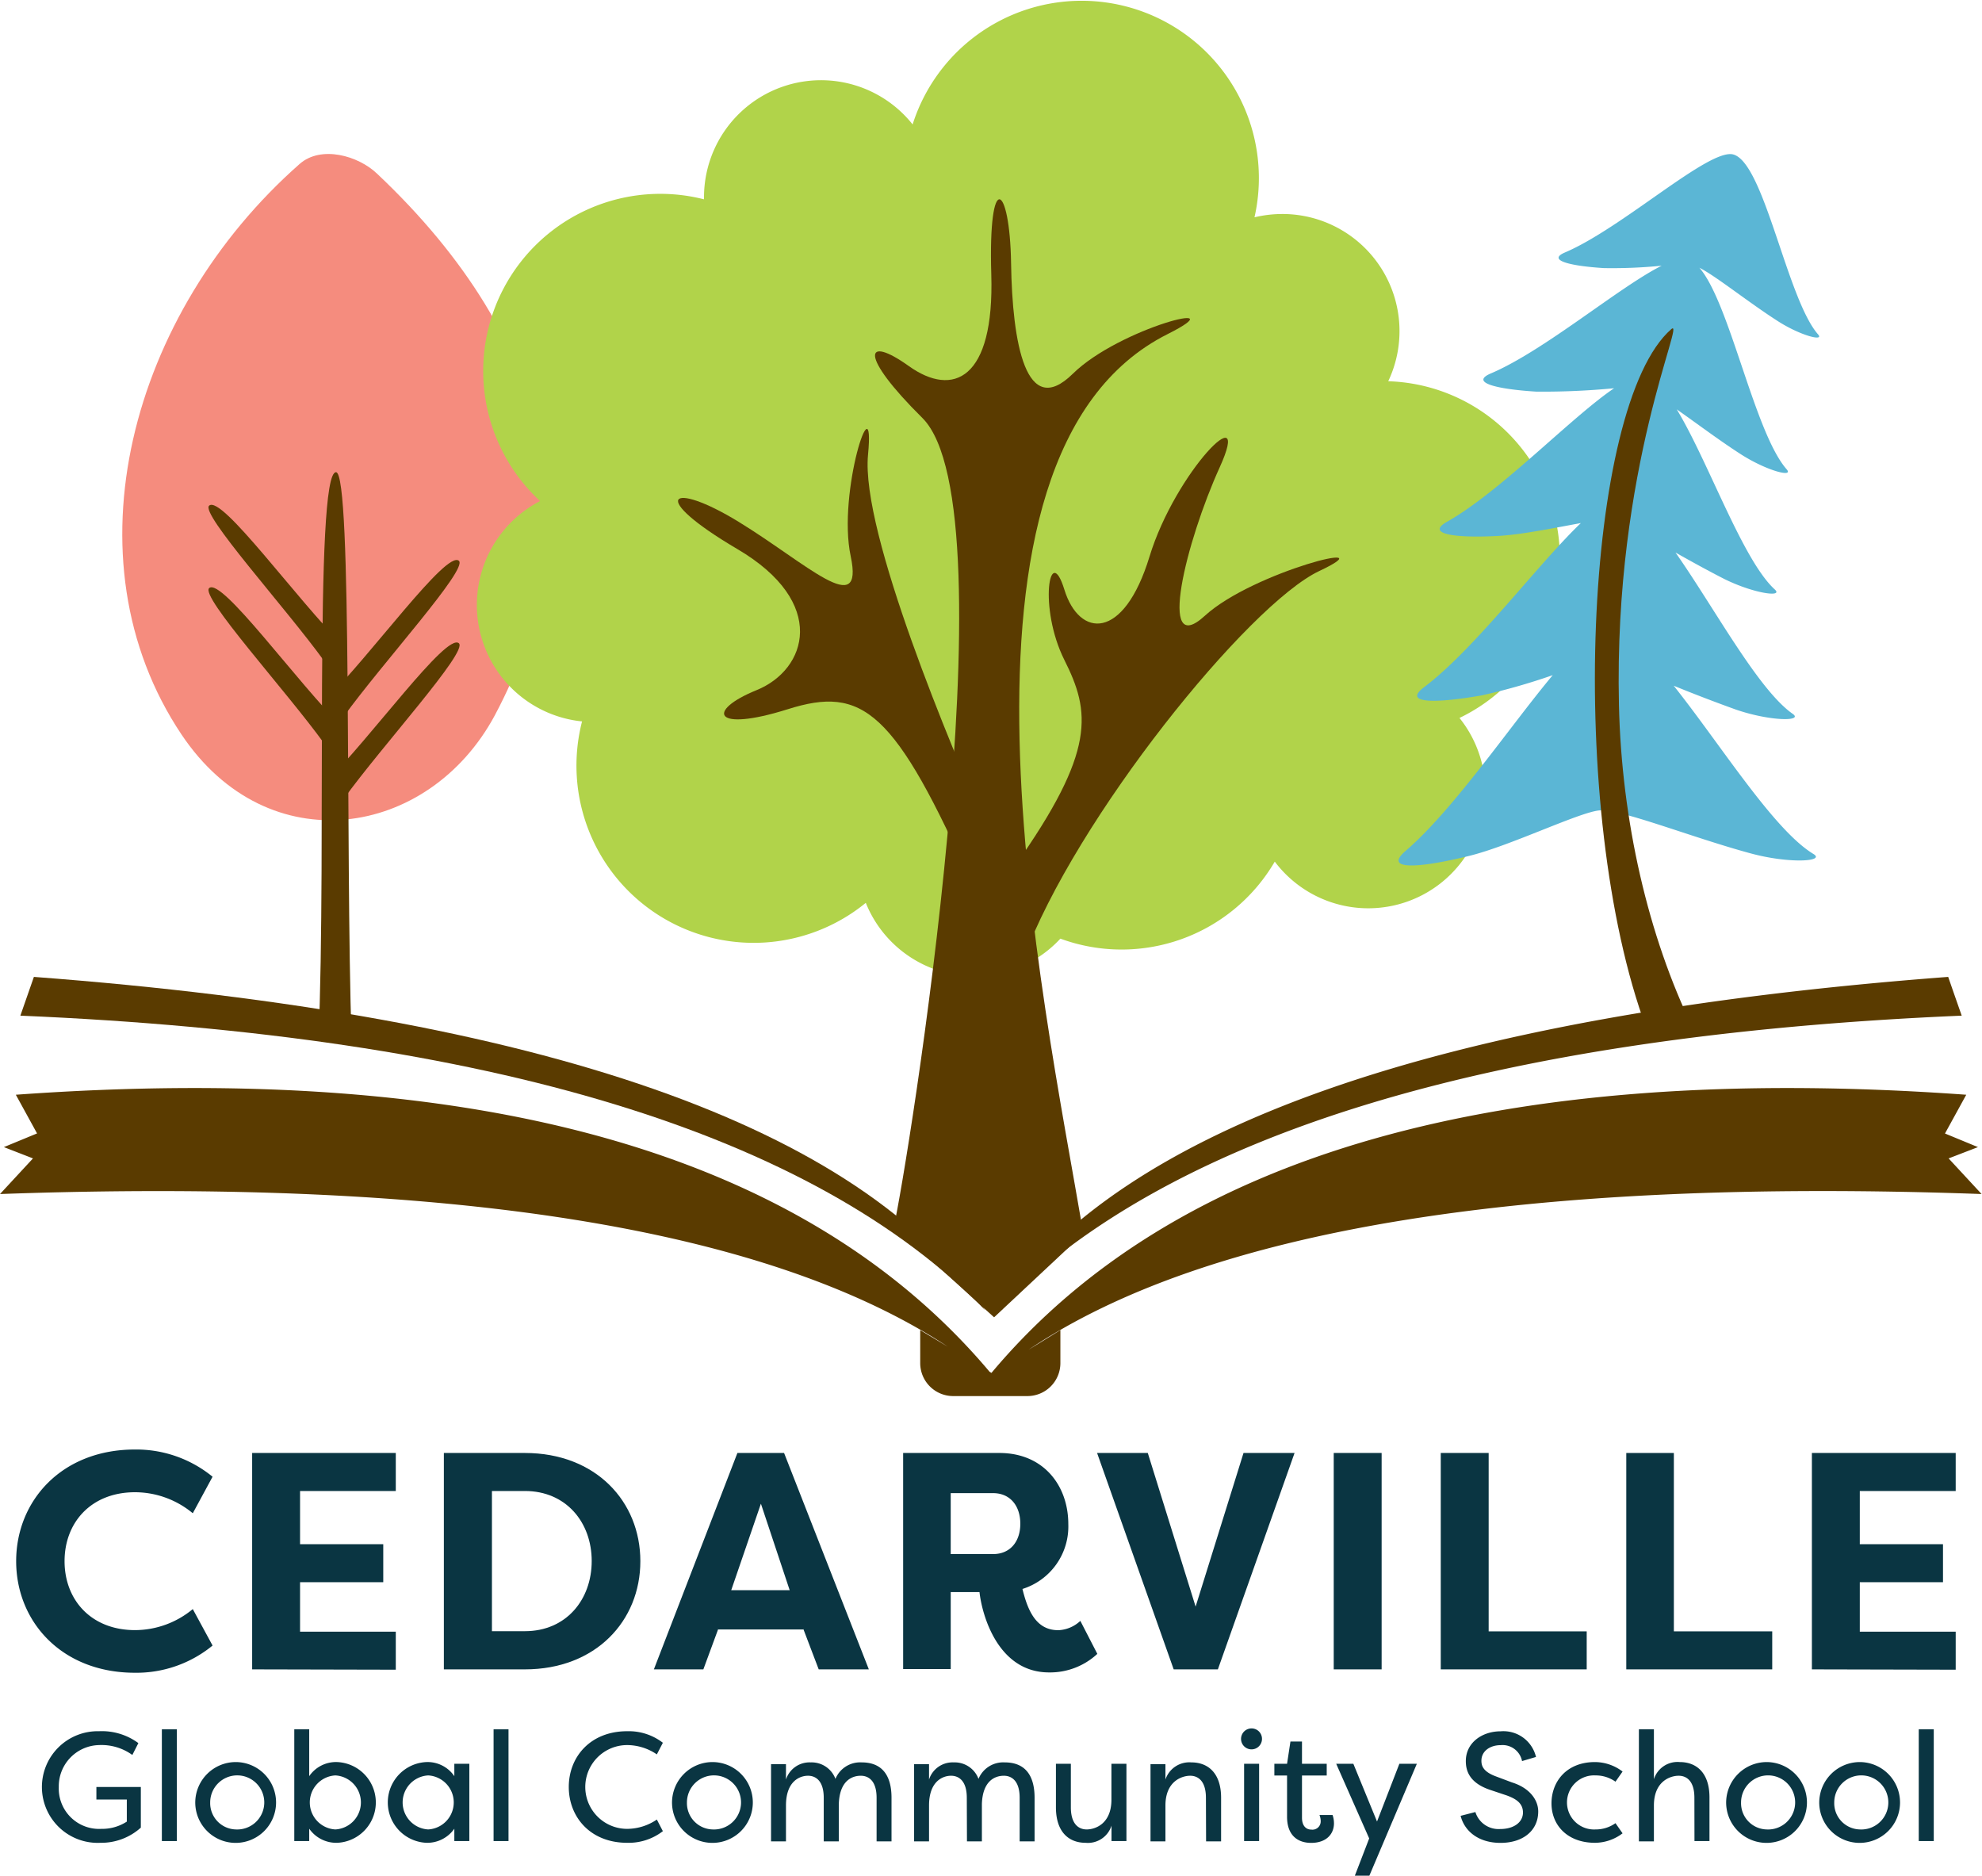
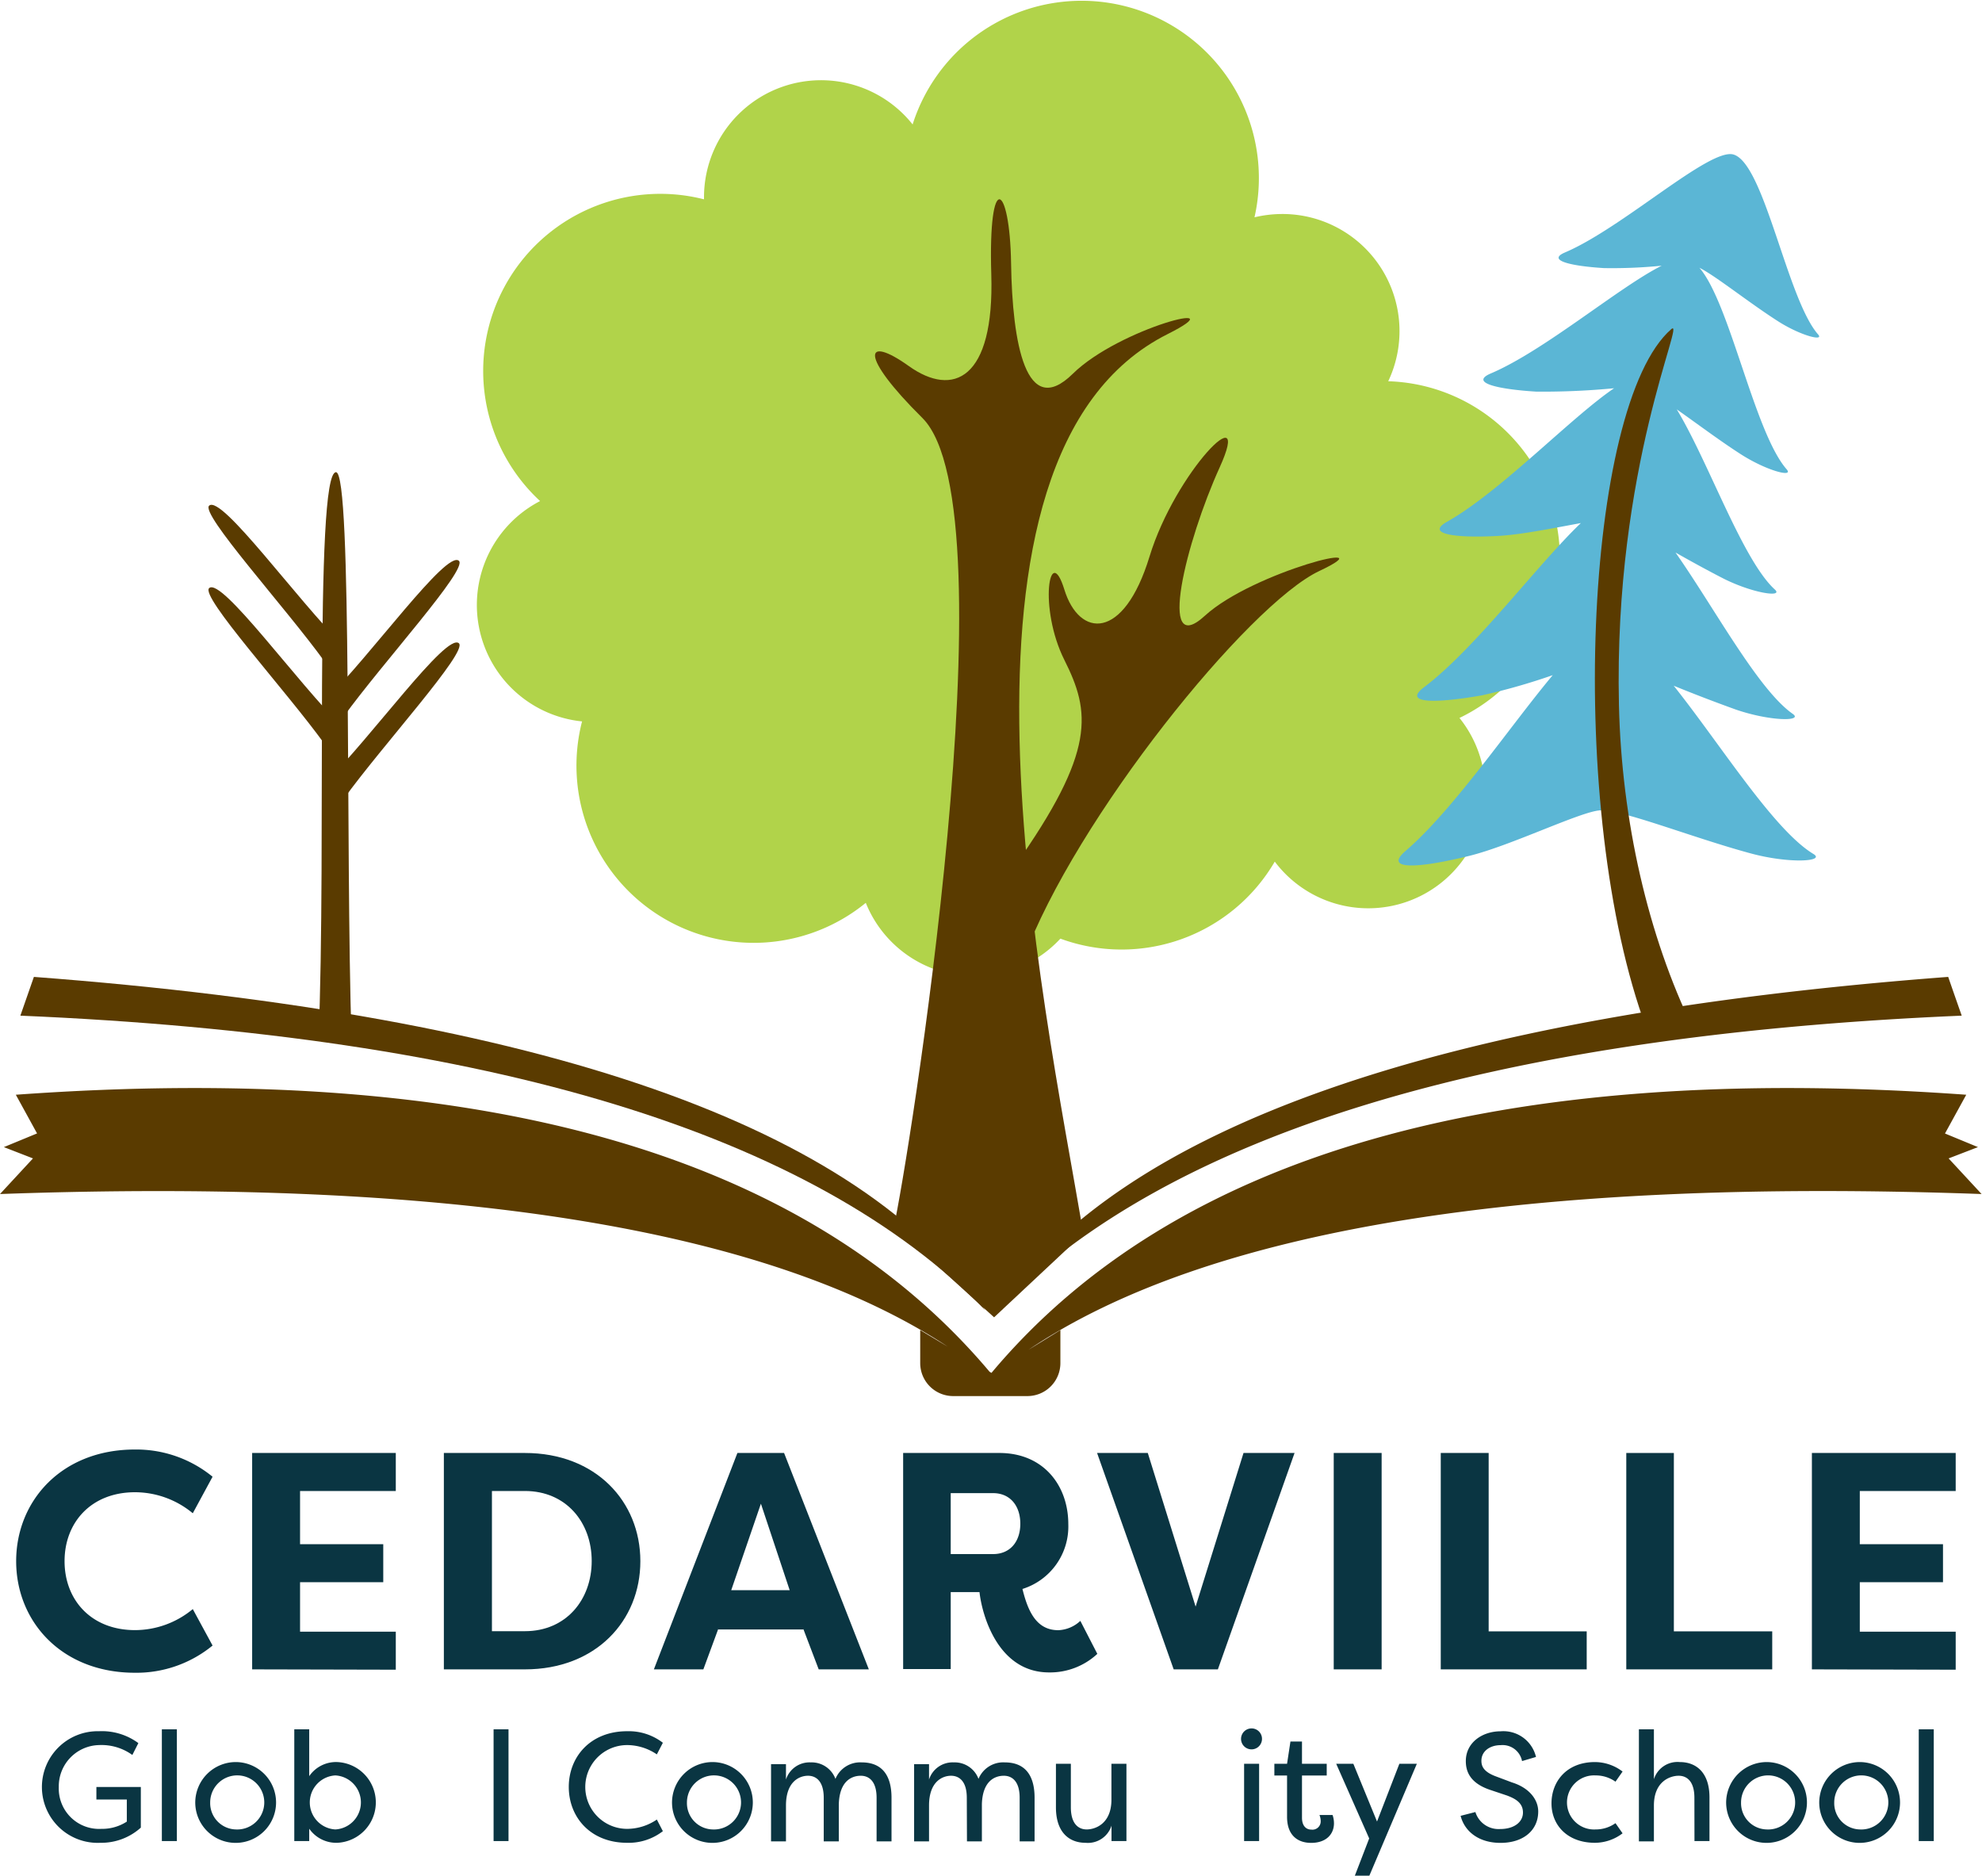
<svg xmlns="http://www.w3.org/2000/svg" viewBox="0 0 240.37 227.45">
  <defs>
    <style>.cls-1{isolation:isolate;}.cls-2{fill:#0a3542;}.cls-3{fill:#f58c7e;}.cls-4,.cls-6{fill:#5a3b00;}.cls-5{fill:#b1d34a;}.cls-5,.cls-7{mix-blend-mode:multiply;}.cls-6{fill-rule:evenodd;}.cls-7{fill:#5bb6d5;}</style>
  </defs>
  <title>cedarville-logo-vertical-svg</title>
  <g class="cls-1">
    <g id="Layer_1" data-name="Layer 1">
      <path class="cls-2" d="M16.36,175.77a14.61,14.61,0,0,1,9.42,3.3l-2.4,4.43a11,11,0,0,0-7-2.55c-5.33,0-8.55,3.67-8.55,8.36s3.22,8.36,8.55,8.36a11,11,0,0,0,7-2.55l2.4,4.42a14.55,14.55,0,0,1-9.42,3.3c-8.89,0-14.4-6.22-14.4-13.53S7.47,175.77,16.36,175.77Z" />
      <path class="cls-2" d="M30.58,202.43V176.19H48v4.61H36.39v6.45H46.48v4.61H36.39v6H48v4.61Z" />
      <path class="cls-2" d="M63.66,202.43H53.83V176.19h9.83c8.59,0,14,5.88,14,13.12S72.25,202.43,63.66,202.43Zm0-21.63h-4v17h4c5,0,8.1-3.82,8.1-8.51S68.65,180.8,63.66,180.8Z" />
      <path class="cls-2" d="M79.3,202.43l10.13-26.24h5.66l10.28,26.24H99.29l-1.87-4.91v.07H87.11v-.07l-1.81,4.91Zm9.38-9.6h7.09l-3.49-10.49Z" />
      <path class="cls-2" d="M124,192.68c.68,2.78,1.73,5,4.35,5a4.15,4.15,0,0,0,2.67-1.13l2.06,4a8.42,8.42,0,0,1-5.85,2.25c-6.23,0-8.14-7-8.44-9.74h-3.49v9.33h-5.77V176.19H121.2c5.4,0,8.36,4,8.36,8.62A7.94,7.94,0,0,1,124,192.68Zm-3.56-4.23c2.06,0,3.3-1.5,3.3-3.68s-1.24-3.71-3.3-3.71h-5.14v7.39Z" />
      <path class="cls-2" d="M133.05,176.19h6.15L145,194.82l5.81-18.63H157l-9.3,26.24h-5.36Z" />
      <path class="cls-2" d="M167.56,202.43h-5.81V176.19h5.81Z" />
      <path class="cls-2" d="M192.43,197.82v4.61h-17.7V176.19h5.81v21.63Z" />
      <path class="cls-2" d="M214.93,197.82v4.61h-17.7V176.19H203v21.63Z" />
      <path class="cls-2" d="M219.74,202.43V176.19h17.44v4.61H225.55v6.45h10.09v4.61H225.55v6h11.63v4.61Z" />
      <path class="cls-2" d="M7.13,216.71a4.89,4.89,0,0,0,5.16,5.06,5.49,5.49,0,0,0,3.09-.88v-2.68H11.69v-1.52h5.39v4.93a7.16,7.16,0,0,1-4.89,1.84A6.77,6.77,0,1,1,12,209.93a7.46,7.46,0,0,1,4.78,1.44l-.73,1.44a6.39,6.39,0,0,0-4.05-1.2A5,5,0,0,0,7.13,216.71Z" />
      <path class="cls-2" d="M21.45,223.25H19.63V209.7h1.82Z" />
      <path class="cls-2" d="M28.59,213.67a4.9,4.9,0,1,1-4.91,4.89A4.92,4.92,0,0,1,28.59,213.67Zm0,8.17a3.28,3.28,0,1,0-3.1-3.26A3.19,3.19,0,0,0,28.59,221.84Z" />
      <path class="cls-2" d="M40.9,223.46a4,4,0,0,1-3.4-1.71v1.5H35.69V209.7H37.5v5.68a3.94,3.94,0,0,1,3.4-1.71,4.9,4.9,0,0,1,0,9.79Zm-.23-1.62a3.28,3.28,0,0,0,0-6.55,3.28,3.28,0,0,0,0,6.55Z" />
-       <path class="cls-2" d="M51.71,213.67a3.93,3.93,0,0,1,3.39,1.71v-1.5h1.82v9.37H55.1v-1.5a4,4,0,0,1-3.39,1.71,4.9,4.9,0,0,1,0-9.79Zm.22,1.62a3.28,3.28,0,0,0,0,6.55,3.28,3.28,0,0,0,0-6.55Z" />
      <path class="cls-2" d="M61.67,223.25H59.86V209.7h1.81Z" />
      <path class="cls-2" d="M76.06,209.93a6.78,6.78,0,0,1,4.33,1.4l-.73,1.41a6.44,6.44,0,0,0-3.6-1.13,5.08,5.08,0,1,0,0,10.16,6.44,6.44,0,0,0,3.6-1.13l.73,1.41a6.78,6.78,0,0,1-4.33,1.41c-4.46,0-7.08-3.12-7.08-6.77S71.6,209.93,76.06,209.93Z" />
      <path class="cls-2" d="M86.41,213.67a4.9,4.9,0,1,1-4.91,4.89A4.92,4.92,0,0,1,86.41,213.67Zm0,8.17a3.28,3.28,0,1,0-3.1-3.26A3.19,3.19,0,0,0,86.41,221.84Z" />
      <path class="cls-2" d="M99.9,218c0-2-.92-2.67-1.91-2.67s-2.67.65-2.67,3.61v4.35H93.51v-9.37h1.81v1.87a3,3,0,0,1,3-2.08,3.08,3.08,0,0,1,3,2,3.24,3.24,0,0,1,3.19-2c2.21,0,3.61,1.28,3.61,4.29v5.29h-1.81V218c0-2-.92-2.67-1.92-2.67s-2.56.54-2.66,3.41v4.55H99.9Z" />
      <path class="cls-2" d="M117.25,218c0-2-.92-2.67-1.91-2.67s-2.67.65-2.67,3.61v4.35h-1.81v-9.37h1.81v1.87a3,3,0,0,1,3-2.08,3.08,3.08,0,0,1,3,2,3.24,3.24,0,0,1,3.19-2c2.21,0,3.61,1.28,3.61,4.29v5.29h-1.81V218c0-2-.92-2.67-1.92-2.67s-2.56.54-2.66,3.41v4.55h-1.81Z" />
      <path class="cls-2" d="M129.87,219.16c0,2,.92,2.68,1.92,2.68s3-.65,3-3.61v-4.35h1.82v9.37H134.8v-1.87a3,3,0,0,1-3.15,2.08c-2,0-3.59-1.28-3.59-4.3v-5.28h1.81Z" />
-       <path class="cls-2" d="M146.25,218c0-2-.92-2.67-1.91-2.67s-3,.65-3,3.61v4.35h-1.81v-9.37h1.81v1.87a3.05,3.05,0,0,1,3.15-2.08c2,0,3.6,1.28,3.6,4.29v5.29h-1.82Z" />
      <path class="cls-2" d="M151.78,209.59a1.26,1.26,0,0,1,1.27,1.27,1.27,1.27,0,1,1-1.27-1.27Zm.92,4.29h-1.82v9.37h1.82Z" />
      <path class="cls-2" d="M157.9,220.42c0,1,.51,1.44,1.13,1.44a1,1,0,0,0,1.14-1,2,2,0,0,0-.15-.77h1.59a3.12,3.12,0,0,1,.17,1c0,1.33-.95,2.38-2.77,2.38-1.48,0-2.92-.77-2.92-3.17v-5h-1.54v-1.42h1.54l.41-2.7h1.4v2.7h3v1.42h-3Z" />
      <path class="cls-2" d="M169.71,213.88h2.12l-5.76,13.57h-1.76l1.74-4.52-4-9.05h2.08l2.87,7Z" />
      <path class="cls-2" d="M178.93,219.73a2.94,2.94,0,0,0,3,2.06c1.72,0,2.77-.86,2.77-2s-.86-1.66-1.93-2.06l-2-.67c-2.59-.85-3-2.36-3-3.51,0-2.25,2-3.61,4.22-3.61a4.06,4.06,0,0,1,4.29,3.11l-1.69.5a2.41,2.41,0,0,0-2.6-1.93c-1.26,0-2.33.7-2.33,1.89,0,.57.17,1.3,1.71,1.88l2,.75c2.15.67,3.18,2.13,3.18,3.52,0,2.32-1.84,3.81-4.57,3.81s-4.39-1.47-4.84-3.28Z" />
      <path class="cls-2" d="M193.43,213.67a5.56,5.56,0,0,1,3.35,1.15l-.86,1.23a4.12,4.12,0,0,0-2.42-.76,3.28,3.28,0,1,0,0,6.55,4.12,4.12,0,0,0,2.42-.76l.86,1.23a5.56,5.56,0,0,1-3.35,1.15c-3.32,0-5.27-2.12-5.27-4.78S190,213.67,193.43,213.67Z" />
      <path class="cls-2" d="M205.49,218c0-2-.91-2.67-1.91-2.67s-3,.65-3,3.61v4.35h-1.82V209.7h1.82v6.05a3,3,0,0,1,3.14-2.08c2,0,3.6,1.28,3.6,4.29v5.29h-1.82Z" />
      <path class="cls-2" d="M214.24,213.67a4.9,4.9,0,1,1-4.9,4.89A4.93,4.93,0,0,1,214.24,213.67Zm0,8.17a3.28,3.28,0,1,0-3.09-3.26A3.18,3.18,0,0,0,214.24,221.84Z" />
      <path class="cls-2" d="M225.54,213.67a4.9,4.9,0,1,1-4.91,4.89A4.93,4.93,0,0,1,225.54,213.67Zm0,8.17a3.28,3.28,0,1,0-3.09-3.26A3.18,3.18,0,0,0,225.54,221.84Z" />
      <path class="cls-2" d="M234.52,223.25H232.7V209.7h1.82Z" />
-       <path class="cls-3" d="M45.73,21.06C67.42,41.53,71.91,64.4,60,86.76c-8,14.87-27.5,18-38,2.29C7.77,67.76,15.84,37.93,36.34,19.88c2.6-2.29,7.12-1,9.39,1.18Z" />
      <path class="cls-4" d="M38.62,126.17c1-23-.55-68.91,2.13-68.91,2,0,1.12,45.3,1.89,68.91Z" />
      <path class="cls-4" d="M39.37,95C45,89.46,54.12,76.7,55.65,78c1.15,1-9.27,12.37-14,18.92L39.37,95Z" />
      <path class="cls-4" d="M39.37,85C45,79.45,54.12,66.7,55.65,68c1.15,1-9.27,12.38-14,18.93L39.37,85Z" />
      <path class="cls-4" d="M41.66,88.31C36.05,82.79,26.9,70,25.37,71.31c-1.14,1,9.27,12.37,14,18.92l2.3-1.92Z" />
      <path class="cls-4" d="M41.66,78.31C36.05,72.78,26.9,60,25.37,61.31c-1.14.95,9.27,12.37,14,18.92l2.3-1.92Z" />
      <path class="cls-5" d="M168.36,46.23A21.48,21.48,0,0,1,177,87.06a14.19,14.19,0,1,1-22.4,17.42,21.51,21.51,0,0,1-26,9.34,14.2,14.2,0,0,1-23.6-4.34,21.49,21.49,0,0,1-34.41-22A14.19,14.19,0,0,1,65.5,60.76,21.48,21.48,0,0,1,85.38,24.17v-.25a14.19,14.19,0,0,1,25.3-8.83,21.5,21.5,0,0,1,41.46,11.26,14.65,14.65,0,0,1,3.4-.4,14.2,14.2,0,0,1,12.82,20.28Z" />
      <path class="cls-4" d="M123,105.11c10-14.1,9.23-18.8,6.08-25.09s-1.8-14.37,0-8.53,7.19,6.29,10.33-4S152,47.69,147.92,56.67s-7.64,23.35-1.8,18S168.58,65.2,160,69.24s-29.61,30-35.9,47.09-9.43.45-1.17-11.22Z" />
-       <path class="cls-4" d="M118.06,107.65C108.5,86,104.61,83.14,95.54,86s-9.92.18-3.79-2.31,8.7-10.62-2.31-17.1-8.15-8.39.13-3.32,15.25,11.95,13.6,4.18,3-21.69,2.1-12.29,10.21,35.69,14.48,45.44,2.15,20.81-1.69,7.05Z" />
      <path class="cls-4" d="M108.4,148.76c1.6-6.95,14.59-87,3.46-98.08-7.75-7.67-7-10.12-1.64-6.29s10.39,1.65,10-11.12,2.25-11.05,2.4-1.35,1.8,19,7.48,13.41,20.2-9.18,11.51-4.82c-29.35,14.73-15.14,80.18-10.22,109.09l-10.83,10.14-12.12-11Z" />
      <path class="cls-6" d="M2.47,123.16l1.64-4.7q92.69,7,115.37,40.41Q88.11,126.8,2.47,123.16Z" />
      <path class="cls-6" d="M4.5,137.45l-2.58-4.7q84.65-6.1,118.09,33.59l.23.14q33.42-39.84,118.22-33.73l-2.58,4.7,4,1.65-3.56,1.37,4,4.32q-83-3-115.58,18.88l3.86-2.38v4a4,4,0,0,1-4,4h-9a4,4,0,0,1-4-4v-4l3.33,2Q82.32,141.84,0,144.79l4-4.32L.47,139.1l4-1.65Zm233.41-14.29c-1.1-3.13-1.64-4.7-1.64-4.7q-92.69,7-115.37,40.41Q152.25,126.8,237.91,123.16Z" />
      <path class="cls-7" d="M220.49,40.55c-3.76-4.29-6.5-20.69-10.25-21.81-2.88-.87-13.42,8.88-20.44,11.87-2.21.94.57,1.64,4.72,1.9a60.48,60.48,0,0,0,7-.29c-5.17,2.59-14.22,10.3-20.71,13.06-2.58,1.1.66,1.91,5.5,2.21a90.76,90.76,0,0,0,9.44-.41c-5.25,3.56-13.79,12.55-20.26,16.19-2.63,1.48.93,2,6.15,1.72,2.83-.14,7-1,10.08-1.56-5.24,5-12.81,15.22-19,19.89-2.67,2,1.31,2,7,1a77,77,0,0,0,8.59-2.45c-5.23,6.26-12,16.28-17.83,21.3-2.8,2.4,1.58,2.13,7.76.6,5-1.24,13.26-5.27,15.73-5.5s11.1,3.25,18.3,5.2c4.72,1.29,9.18,1,7.65.08-4.82-2.91-11.31-13.34-16.94-20.4,2.44,1,5.06,2,7.53,2.89,4.19,1.44,8.24,1.45,6.9.52C213.2,83.61,207.89,73.68,203.2,67c1.92,1.09,4,2.23,5.9,3.2,3.59,1.78,7.23,2.27,6.14,1.28-3.92-3.58-8.05-15.52-11.89-21.84,2.33,1.63,5.15,3.76,7.8,5.46,3.13,2,6.43,2.84,5.53,1.81-3.92-4.47-6.88-20.17-10.58-24.44,2,1,6,4.24,9.65,6.56C218.44,40.72,221.27,41.43,220.49,40.55Z" />
      <path class="cls-4" d="M199.68,124.73c-9.81-26.42-7.54-75.64,3-84.81,1.87-1.63-7,16.68-6.34,45.58.32,14,3.53,28,9,39.23Z" />
    </g>
  </g>
</svg>